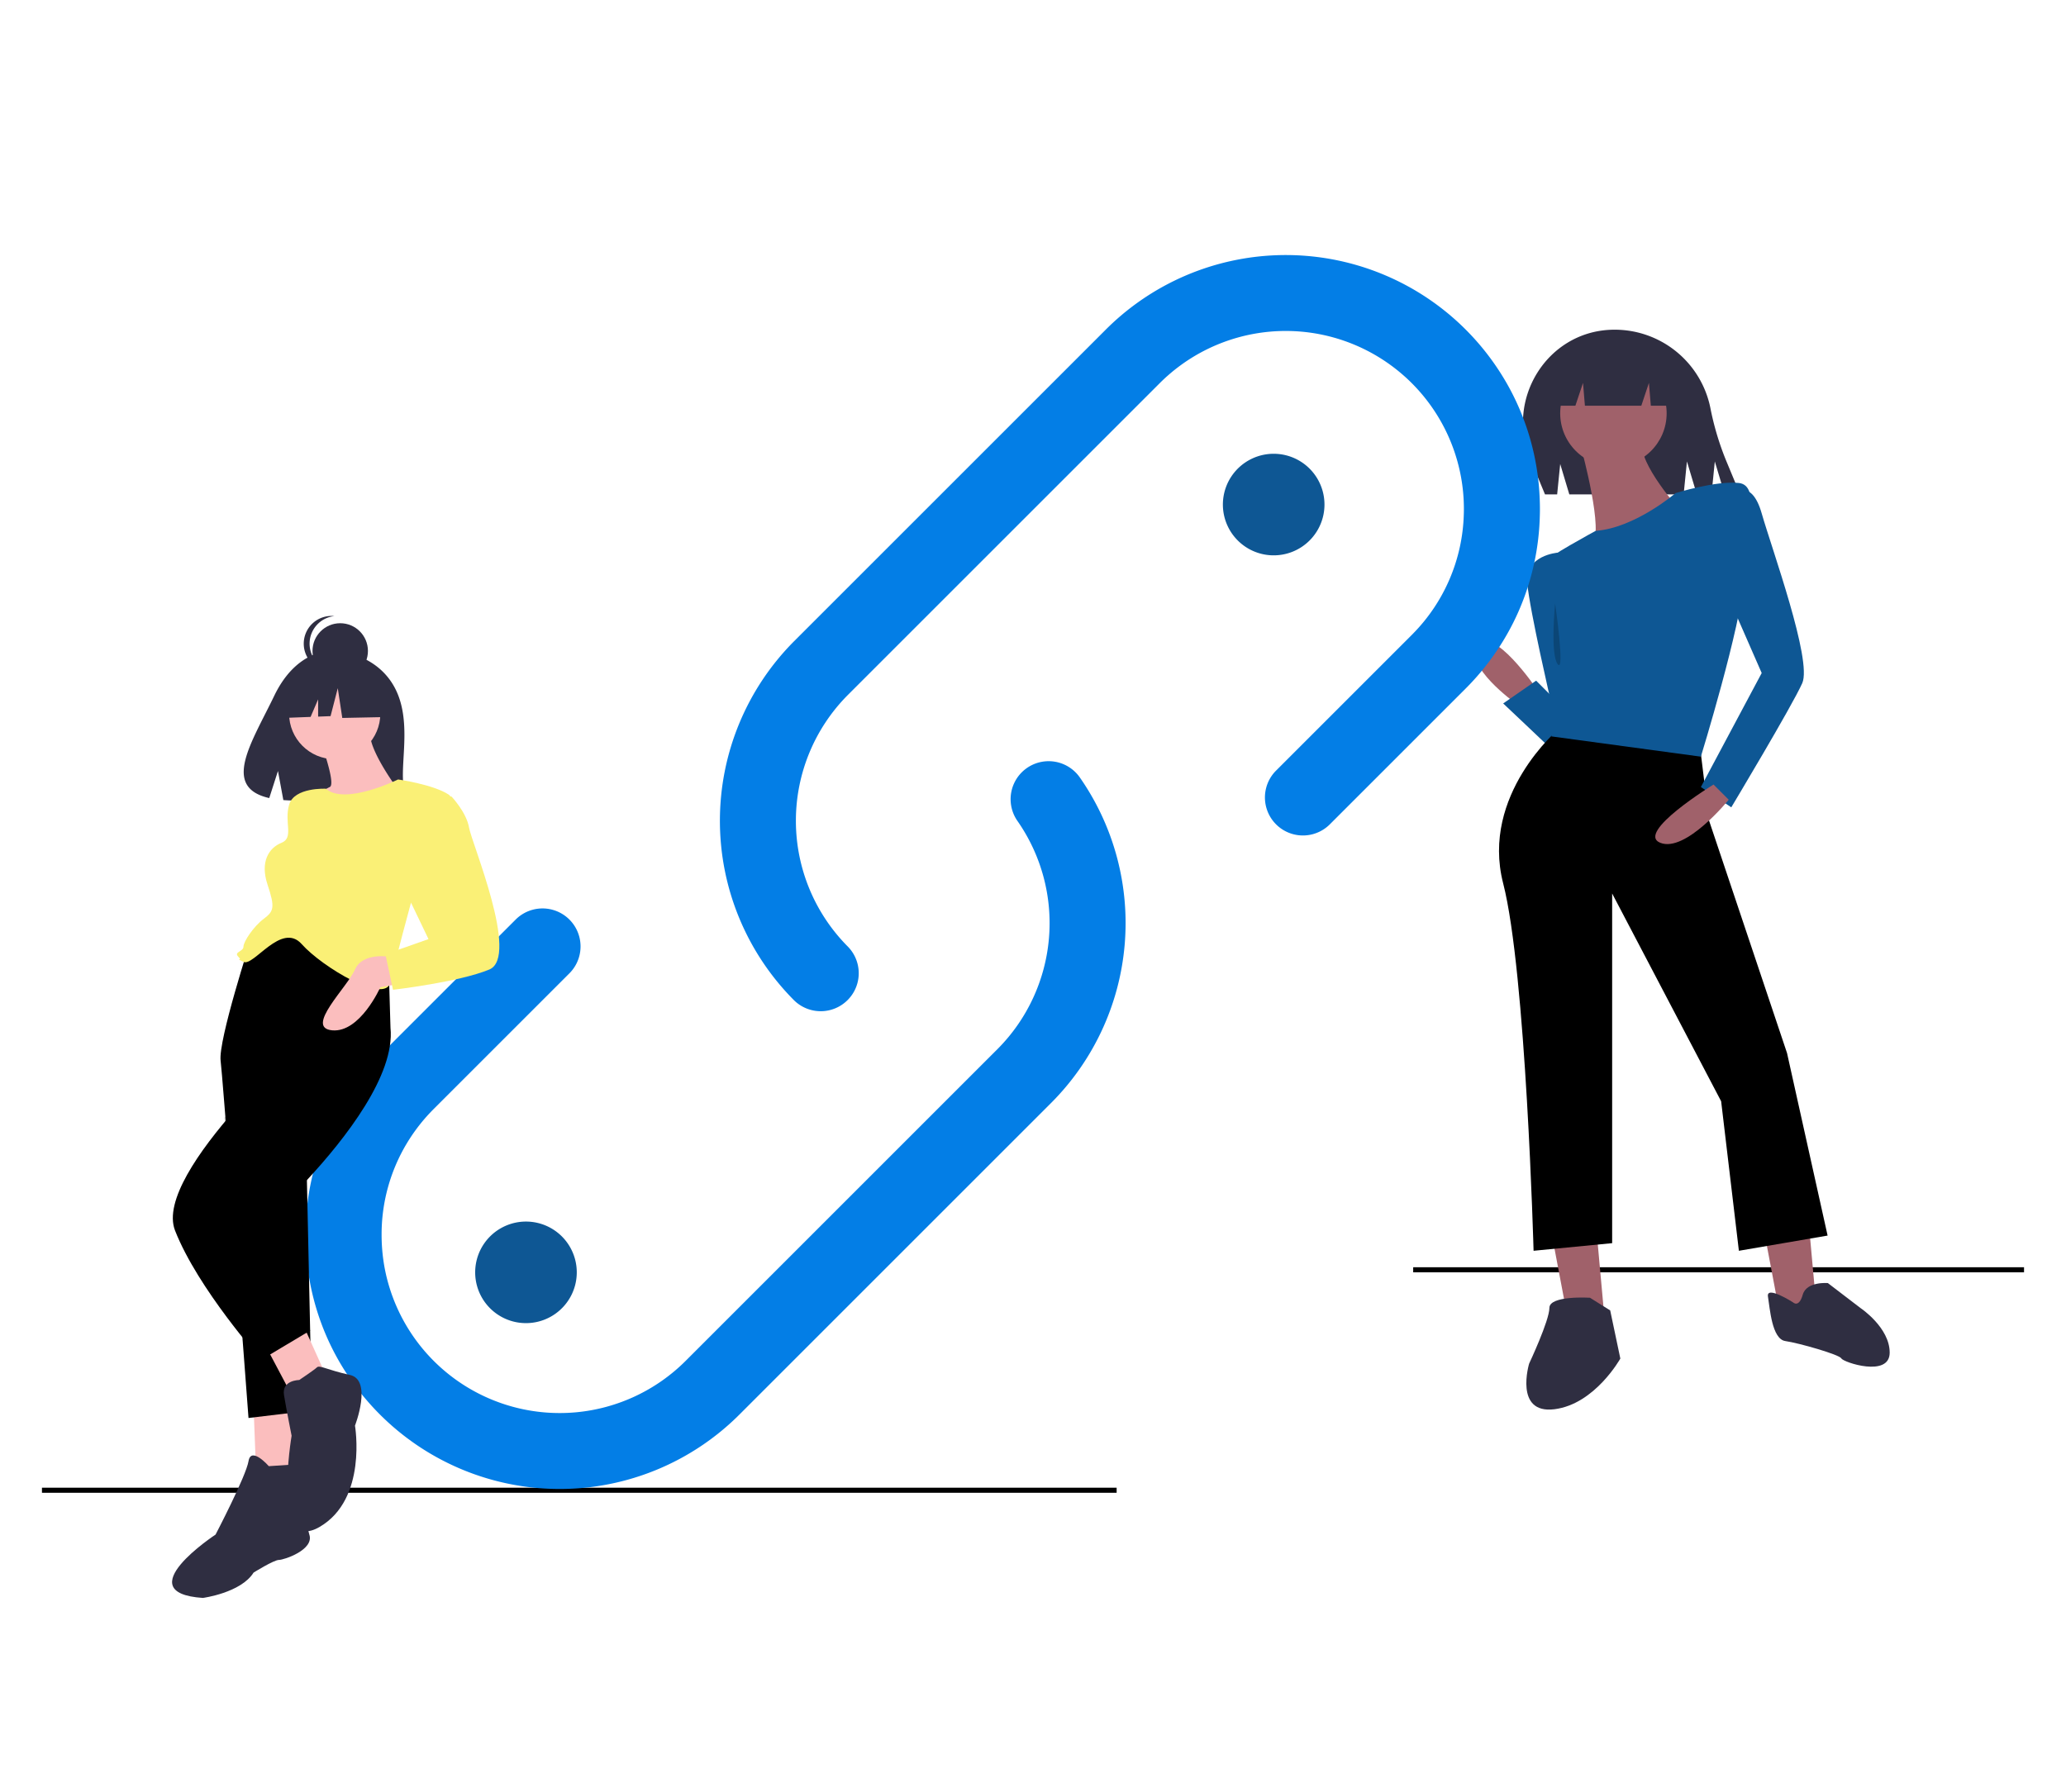
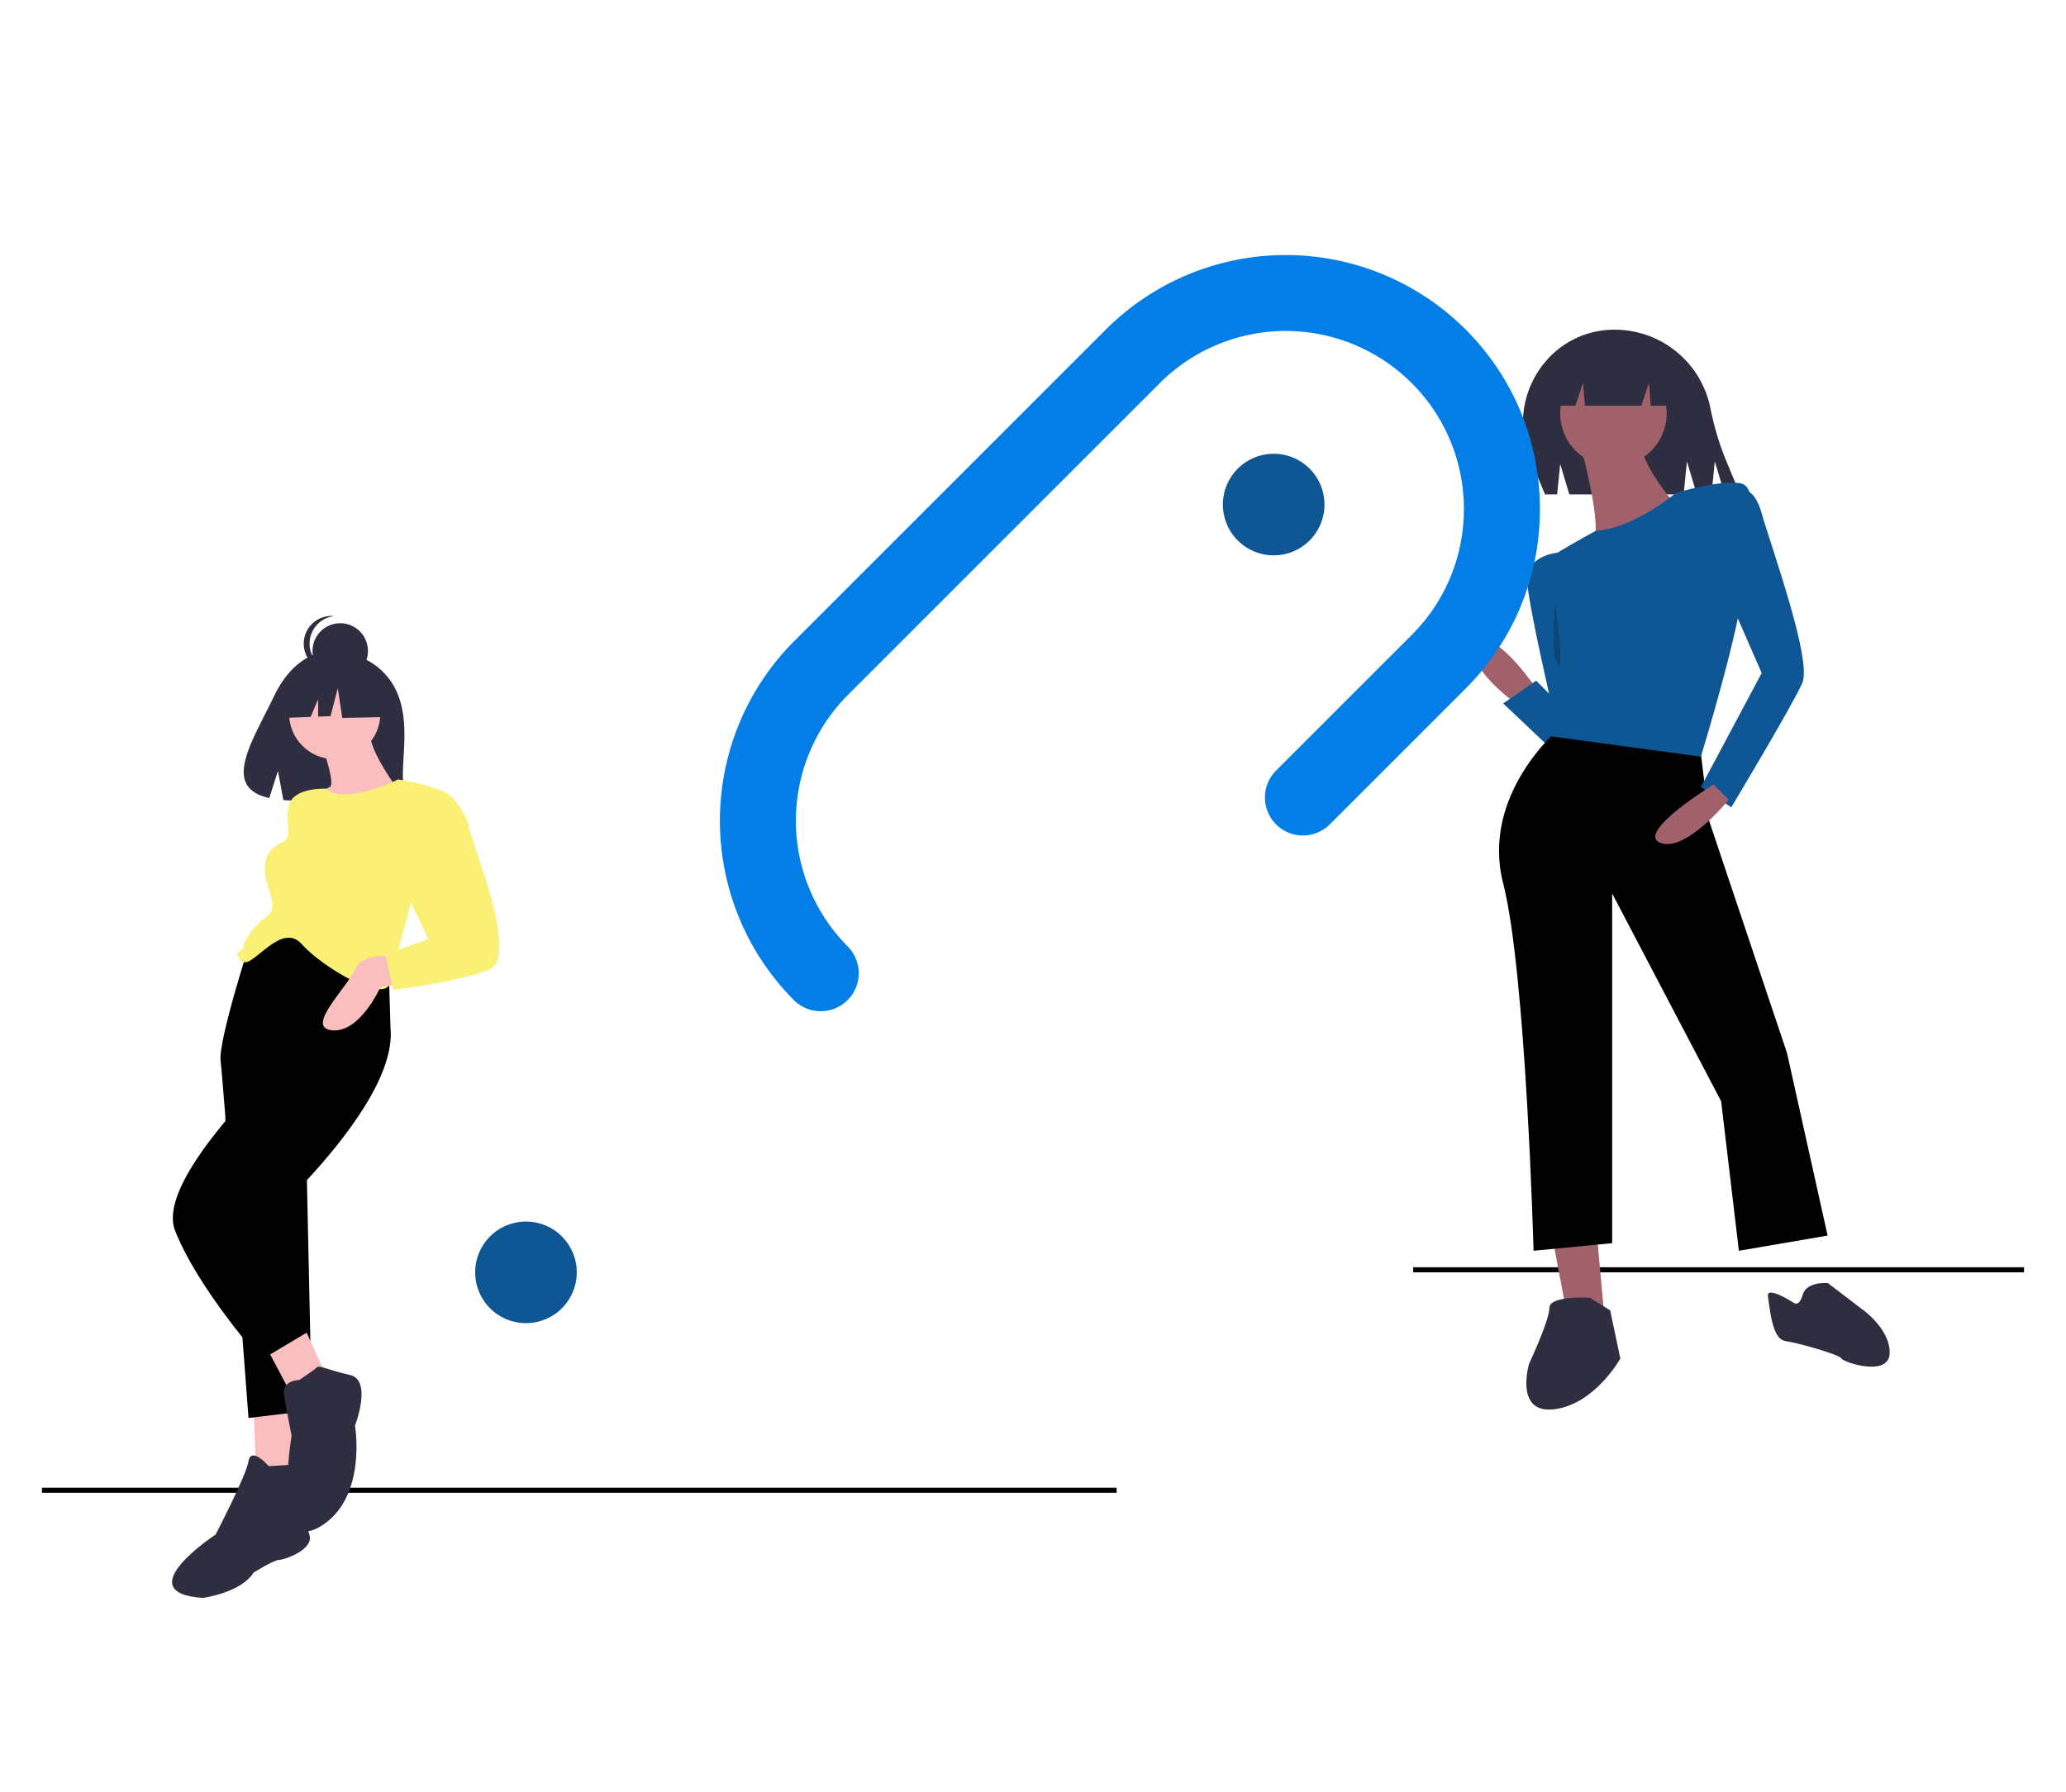
<svg xmlns="http://www.w3.org/2000/svg" width="302" height="262" viewBox="0 0 302 262">
  <defs>
    <clipPath id="clip-Link_building">
      <rect width="302" height="262" />
    </clipPath>
  </defs>
  <g id="Link_building" data-name="Link building" clip-path="url(#clip-Link_building)">
    <g id="Group_178" data-name="Group 178" transform="translate(-50.356 37.249)">
      <rect id="Rectangle_937" data-name="Rectangle 937" width="89.29" height="0.741" transform="translate(256.931 148.04)" />
      <path id="Path_1634" data-name="Path 1634" d="M771.744,379.643l2.594,13.708,5.557,1.482-1.482-16.3Z" transform="translate(-494.901 -238.26)" fill="#a0616a" />
-       <path id="Path_1635" data-name="Path 1635" d="M855.744,379.643l2.594,13.708,5.557,1.482-1.482-16.3Z" transform="translate(-547.779 -238.26)" fill="#a0616a" />
+       <path id="Path_1635" data-name="Path 1635" d="M855.744,379.643Z" transform="translate(-547.779 -238.26)" fill="#a0616a" />
      <path id="Path_1636" data-name="Path 1636" d="M892.442,584.23s-5.928-.371-5.928,1.482-2.964,8.151-2.964,8.151-2.223,7.41,3.7,6.669,9.633-7.41,9.633-7.41l-1.482-7.039Z" transform="translate(-609.672 -431.732)" fill="#2f2e41" />
      <path id="Path_1637" data-name="Path 1637" d="M982.12,581.3s-3.954-2.542-3.672-.847.565,6.214,2.542,6.5,7.909,1.977,8.191,2.542,7.061,2.825,7.061-.847-4.237-6.5-4.237-6.5l-4.8-3.672s-3.107-.282-3.672,1.695S982.12,581.3,982.12,581.3Z" transform="translate(-669.658 -428.121)" fill="#2f2e41" />
      <path id="Path_1638" data-name="Path 1638" d="M871.843,332.055s-6.3-9.263-8.521-6.3,5.557,8.522,5.557,8.522Z" transform="translate(-596.943 -268.673)" fill="#a0616a" />
      <path id="Path_1639" data-name="Path 1639" d="M881.04,350.754c-.37-.371-7.039-6.669-7.039-6.669l4.816-3.334,5.558,5.558Z" transform="translate(-603.917 -278.48)" fill="#0e5794" />
      <path id="Path_1640" data-name="Path 1640" d="M887.911,290.25s-4.817.37-4.446,4.446,3.52,17.6,3.52,17.6L888.838,316S895.692,294.7,887.911,290.25Z" transform="translate(-609.862 -246.691)" fill="#0e5794" />
      <path id="Path_1641" data-name="Path 1641" d="M887.245,221.887l1.334,4.446h16.71l.482-4.817,1.445,4.817h2.149l.482-4.817,1.445,4.817h2.26l-2.125-5.119a41.261,41.261,0,0,1-2.24-7.574,14.269,14.269,0,0,0-13.974-11.389h0q-.3,0-.588.012c-9.366.38-15.364,10.187-11.77,18.845l2.169,5.226H886.8Z" transform="translate(-608.825 -191.294)" fill="#2f2e41" />
      <path id="Path_1642" data-name="Path 1642" d="M881.119,359.75s-11.485,9.633-8.151,22.6,4.446,53.722,4.446,53.722l11.485-1.112V383.833l15.932,30.381,2.594,21.859,12.968-2.223-5.928-26.676-11.4-34-1.2-9.81Z" transform="translate(-602.885 -290.441)" />
      <circle id="Ellipse_185" data-name="Ellipse 185" cx="7.78" cy="7.78" r="7.78" transform="translate(278.42 15.402)" fill="#a0616a" />
      <path id="Path_1643" data-name="Path 1643" d="M905,247.862s3.335,12.226,1.482,13.708,12.968-4.816,12.968-4.816-6.3-7.04-5.558-10Z" transform="translate(-623.431 -219.307)" fill="#a0616a" />
      <path id="Path_1644" data-name="Path 1644" d="M909.873,264.149s-5.932,5.1-11.673,5.515c0,0-7.593,4.118-7.223,4.488s1.482,5.558,1.482,5.558,1.853,2.861,1.853,8.892c0,.741-2.594,11.115-2.594,11.115l21.859,2.964s5.928-19.266,6.3-25.935,2.594-13.708-.741-14.079S909.873,264.149,909.873,264.149Z" transform="translate(-614.596 -229.296)" fill="#0e5794" />
      <path id="Path_1645" data-name="Path 1645" d="M956.817,265.945s2.593-2.223,4.075,2.964,7.41,21.489,5.928,24.823-10.374,18.155-10.374,18.155L952,308.923l8.892-16.672-5.187-11.856Z" transform="translate(-653.018 -231.093)" fill="#0e5794" />
      <path id="Path_1646" data-name="Path 1646" d="M942.53,381.75s-11.485,7.039-7.781,8.521,10-6.3,10-6.3Z" transform="translate(-641.695 -304.29)" fill="#a0616a" />
      <path id="Path_1647" data-name="Path 1647" d="M774,38.5v7.78h2.964l1.112-3.334.278,3.334H786.6l1.111-3.334.278,3.334h3.427V38.5Z" transform="translate(-496.322 -24.21)" fill="#2f2e41" />
      <path id="Path_1648" data-name="Path 1648" d="M894.089,310.25s-.741,7.41.371,8.892S894.089,310.25,894.089,310.25Z" transform="translate(-616.41 -259.281)" opacity="0.2" />
      <rect id="Rectangle_938" data-name="Rectangle 938" width="157.092" height="0.741" transform="translate(56.49 180.274)" />
-       <path id="Path_1649" data-name="Path 1649" d="M510.5,422.49l-45.579,45.579a37.156,37.156,0,0,1-52.544,0c-.615-.615-1.208-1.249-1.771-1.9a35.881,35.881,0,0,1-2.59-3.334,36.6,36.6,0,0,1-5.869-14.079q-.317-1.651-.478-3.335-.172-1.8-.174-3.623a37.33,37.33,0,0,1,1.378-10.085q.472-1.7,1.108-3.334a37.074,37.074,0,0,1,8.4-12.853l19.885-19.885a5.557,5.557,0,0,1,7.858,7.858L420.24,423.383a26.258,26.258,0,0,0-3.916,4.994,25.856,25.856,0,0,0-3.709,13.42,26.7,26.7,0,0,0,.248,3.623,25.348,25.348,0,0,0,.689,3.335,26.035,26.035,0,0,0,43.515,11.456l11.456-11.456L488.9,428.377l13.746-13.746a26.084,26.084,0,0,0,2.916-33.352,5.559,5.559,0,1,1,9.118-6.362A37.219,37.219,0,0,1,510.5,422.49Z" transform="translate(-306.478 -298.491)" fill="#037ee6" />
      <path id="Path_1650" data-name="Path 1650" d="M684.835,209.929q0,.411-.011.823a36.983,36.983,0,0,1-3.086,14.079,35.872,35.872,0,0,1-1.667,3.334,37.258,37.258,0,0,1-6.117,8.036l-19.885,19.885a5.557,5.557,0,0,1-7.858-7.858l19.885-19.885c.059-.059.119-.119.174-.178a25.889,25.889,0,0,0,7.436-17.413c.011-.274.015-.548.015-.823q0-1.267-.119-2.512a26.011,26.011,0,0,0-7.506-15.9c-.4-.4-.8-.778-1.219-1.141a26.042,26.042,0,0,0-34.39,0c-.419.363-.823.745-1.219,1.141l-45.579,45.579a26.074,26.074,0,0,0,0,36.828,5.557,5.557,0,0,1-7.858,7.858,37.2,37.2,0,0,1,0-52.544l45.579-45.579a37.193,37.193,0,0,1,57.876,6.717,35.642,35.642,0,0,1,1.841,3.335,36.839,36.839,0,0,1,3.624,13.709Q684.833,208.668,684.835,209.929Z" transform="translate(-409.379 -172.75)" fill="#037ee6" />
      <path id="Path_1655" data-name="Path 1655" d="M778.32,258.646a7.5,7.5,0,0,1-.148,1.48,7.425,7.425,0,1,1,.148-1.48Z" transform="translate(-534.357 -222.126)" fill="#0e5794" />
      <path id="Path_1656" data-name="Path 1656" d="M483.32,561.646a7.5,7.5,0,0,1-.148,1.48,7.425,7.425,0,1,1,.148-1.48Z" transform="translate(-348.654 -412.865)" fill="#0e5794" />
      <path id="Path_1671" data-name="Path 1671" d="M398.957,333.942c-2.833-4.786-8.437-5.009-8.437-5.009s-5.461-.7-8.964,6.591c-3.265,6.794-7.772,13.355-.725,14.945l1.273-3.961.788,4.256a27.562,27.562,0,0,0,3.015.052c7.546-.244,14.732.071,14.5-2.636C400.1,344.58,401.682,338.548,398.957,333.942Z" transform="translate(-291.117 -271.03)" fill="#2f2e41" />
      <path id="Path_1672" data-name="Path 1672" d="M260.5,453.741l.371,9.633h6.669L267.169,453Z" transform="translate(-173.073 -285.138)" fill="#fbbebe" />
      <path id="Path_1673" data-name="Path 1673" d="M390.936,441.861l-.674,2.242-8.736,29.021-.963,3.194L381.3,510.4l-9.263,1.111s-.271-3.579-.667-8.862c-.8-10.463-2.1-27.621-2.857-36.957-.278-3.453-.478-5.835-.552-6.421-.37-2.964,4.446-17.784,4.446-17.784l9.633-.741Z" transform="translate(-285.355 -341.43)" />
      <path id="Path_1674" data-name="Path 1674" d="M362.985,648.086s-2.594-2.964-2.964-.741S355.2,658.09,355.2,658.09s-12.967,8.522-1.852,9.263c0,0,5.557-.741,7.41-3.705,0,0,2.964-1.852,3.705-1.852s5.187-1.482,4.446-3.705-.37-10.374-.37-10.374Z" transform="translate(-273.335 -470.962)" fill="#2f2e41" />
      <path id="Path_1675" data-name="Path 1675" d="M265.5,424.705l3.335,6.3,5.187-2.593L270.687,421Z" transform="translate(-176.221 -264.994)" fill="#fbbebe" />
      <path id="Path_1676" data-name="Path 1676" d="M373.02,506.279A50,50,0,0,1,369.5,490.9c5.365-5.995,11.856-12.6,11.856-12.6l7.781-.371,2.408-.185c.563,5.632-4.2,12.886-9.04,18.666A103.431,103.431,0,0,1,373.02,506.279Z" transform="translate(-286.334 -364.722)" opacity="0.2" />
      <path id="Path_1677" data-name="Path 1677" d="M369.831,456.717s-23.712,20.748-20.377,29.27,12.6,18.9,12.6,18.9l7.156-4.271-6.786-15.736s2.845-2.523,6.307-6.261c5.635-6.083,12.906-15.384,12.218-22.268l-.371-12.6-6.3.741Z" transform="translate(-273.513 -343.319)" />
      <path id="Path_1678" data-name="Path 1678" d="M395.161,613.435s-2.594,0-2.223,2.223,1.111,5.928,1.111,5.928-2.964,17.414,4.076,13.338,5.187-14.82,5.187-14.82,2.594-6.669-.741-7.41-4.446-1.482-4.817-1.112S395.161,613.435,395.161,613.435Z" transform="translate(-301.066 -448.907)" fill="#2f2e41" />
      <circle id="Ellipse_186" data-name="Ellipse 186" cx="6.669" cy="6.669" r="6.669" transform="translate(92.614 60.417)" fill="#fbbebe" />
      <path id="Path_1679" data-name="Path 1679" d="M403.482,360.75s2.964,7.78,1.852,8.151A16.651,16.651,0,0,0,402,371.124l3.7,3.334,9.633-5.187s-4.446-5.928-4.076-8.521Z" transform="translate(-306.793 -291.07)" fill="#fbbebe" />
      <path id="Path_1680" data-name="Path 1680" d="M397.989,379.75s-7.753,3.822-10.545,1.355c0,0-4.645-.244-5.386,2.35s.741,4.816-1.112,5.557-3.149,2.779-2.038,6.113.926,3.89-.556,5-2.964,3.334-2.964,4.075-1.482.741-.741,1.482-.741,0,.741.741,5.557-5.928,8.521-2.593,12.226,8.892,12.967,5.557,2.964-11.486,2.964-11.486,7.781-14.449,5.558-15.931S397.989,379.75,397.989,379.75Z" transform="translate(-289.444 -303.031)" fill="#faf076" />
      <path id="Path_1681" data-name="Path 1681" d="M418.216,449.584s-4.076-.741-5.187,1.852-7.41,8.521-3.334,8.892,7.04-6.3,7.04-6.3l4.075-.741Z" transform="translate(-310.782 -346.929)" fill="#fbbebe" />
      <path id="Path_1682" data-name="Path 1682" d="M437.817,385.75l4.845.27s2.194,2.324,2.565,4.547,7.41,18.9,2.964,20.748-14.079,2.964-14.079,2.964L433,409.091l6.3-2.223-4.446-9.263Z" transform="translate(-326.307 -306.808)" fill="#faf076" />
      <path id="Path_1683" data-name="Path 1683" d="M264.112,371.169l6.094,15.236L263,371.169l6.3-6.669Z" transform="translate(-174.647 -229.427)" opacity="0.2" />
-       <path id="Path_1684" data-name="Path 1684" d="M256.143,427.766,258.684,431h-1.853Z" transform="translate(-170.33 -269.253)" opacity="0.2" />
      <circle id="Ellipse_187" data-name="Ellipse 187" cx="4.052" cy="4.052" r="4.052" transform="translate(96.036 53.875)" fill="#2f2e41" />
      <path id="Path_1685" data-name="Path 1685" d="M401.637,319.266a4.052,4.052,0,0,1,3.625-4.029,4.052,4.052,0,1,0,0,8.059A4.052,4.052,0,0,1,401.637,319.266Z" transform="translate(-306.027 -262.405)" fill="#2f2e41" />
      <path id="Path_1686" data-name="Path 1686" d="M287.128,163.562l-5.537-2.9-7.646,1.186-1.582,6.987,3.938-.152,1.1-2.567v2.525l1.817-.07,1.054-4.086.659,4.35,6.459-.132Z" transform="translate(-180.542 -101.111)" fill="#2f2e41" />
    </g>
  </g>
</svg>